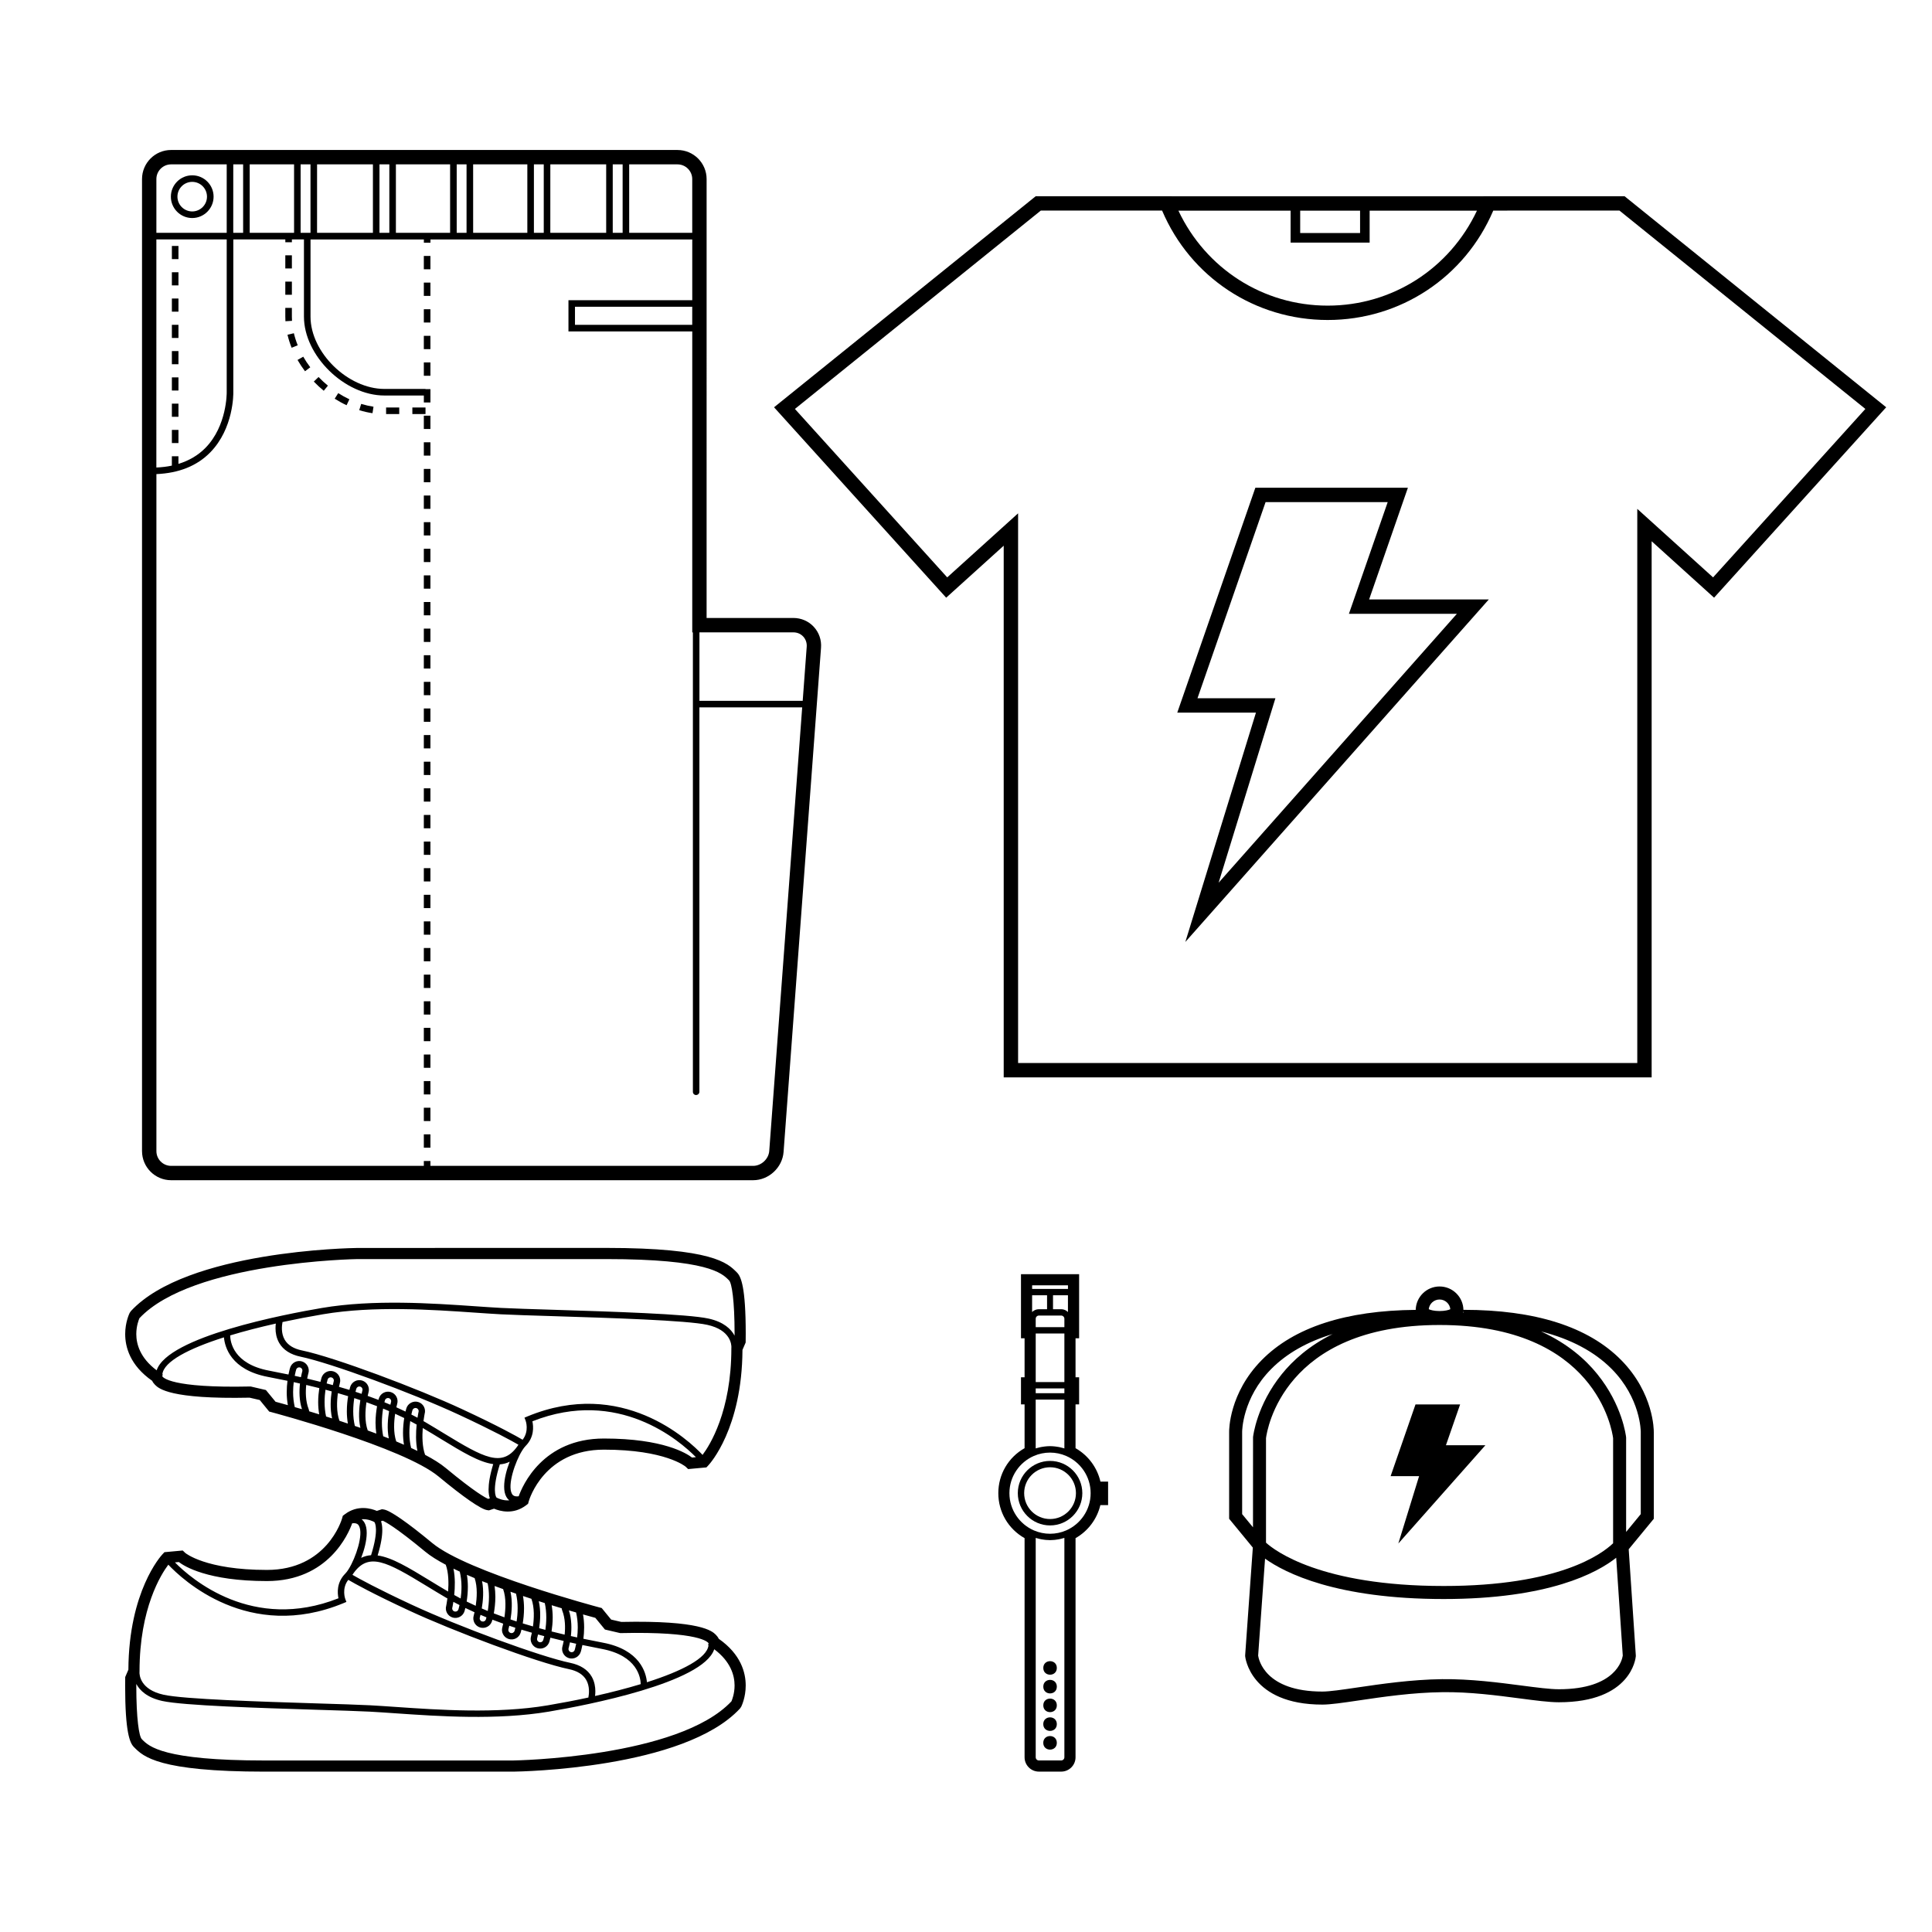
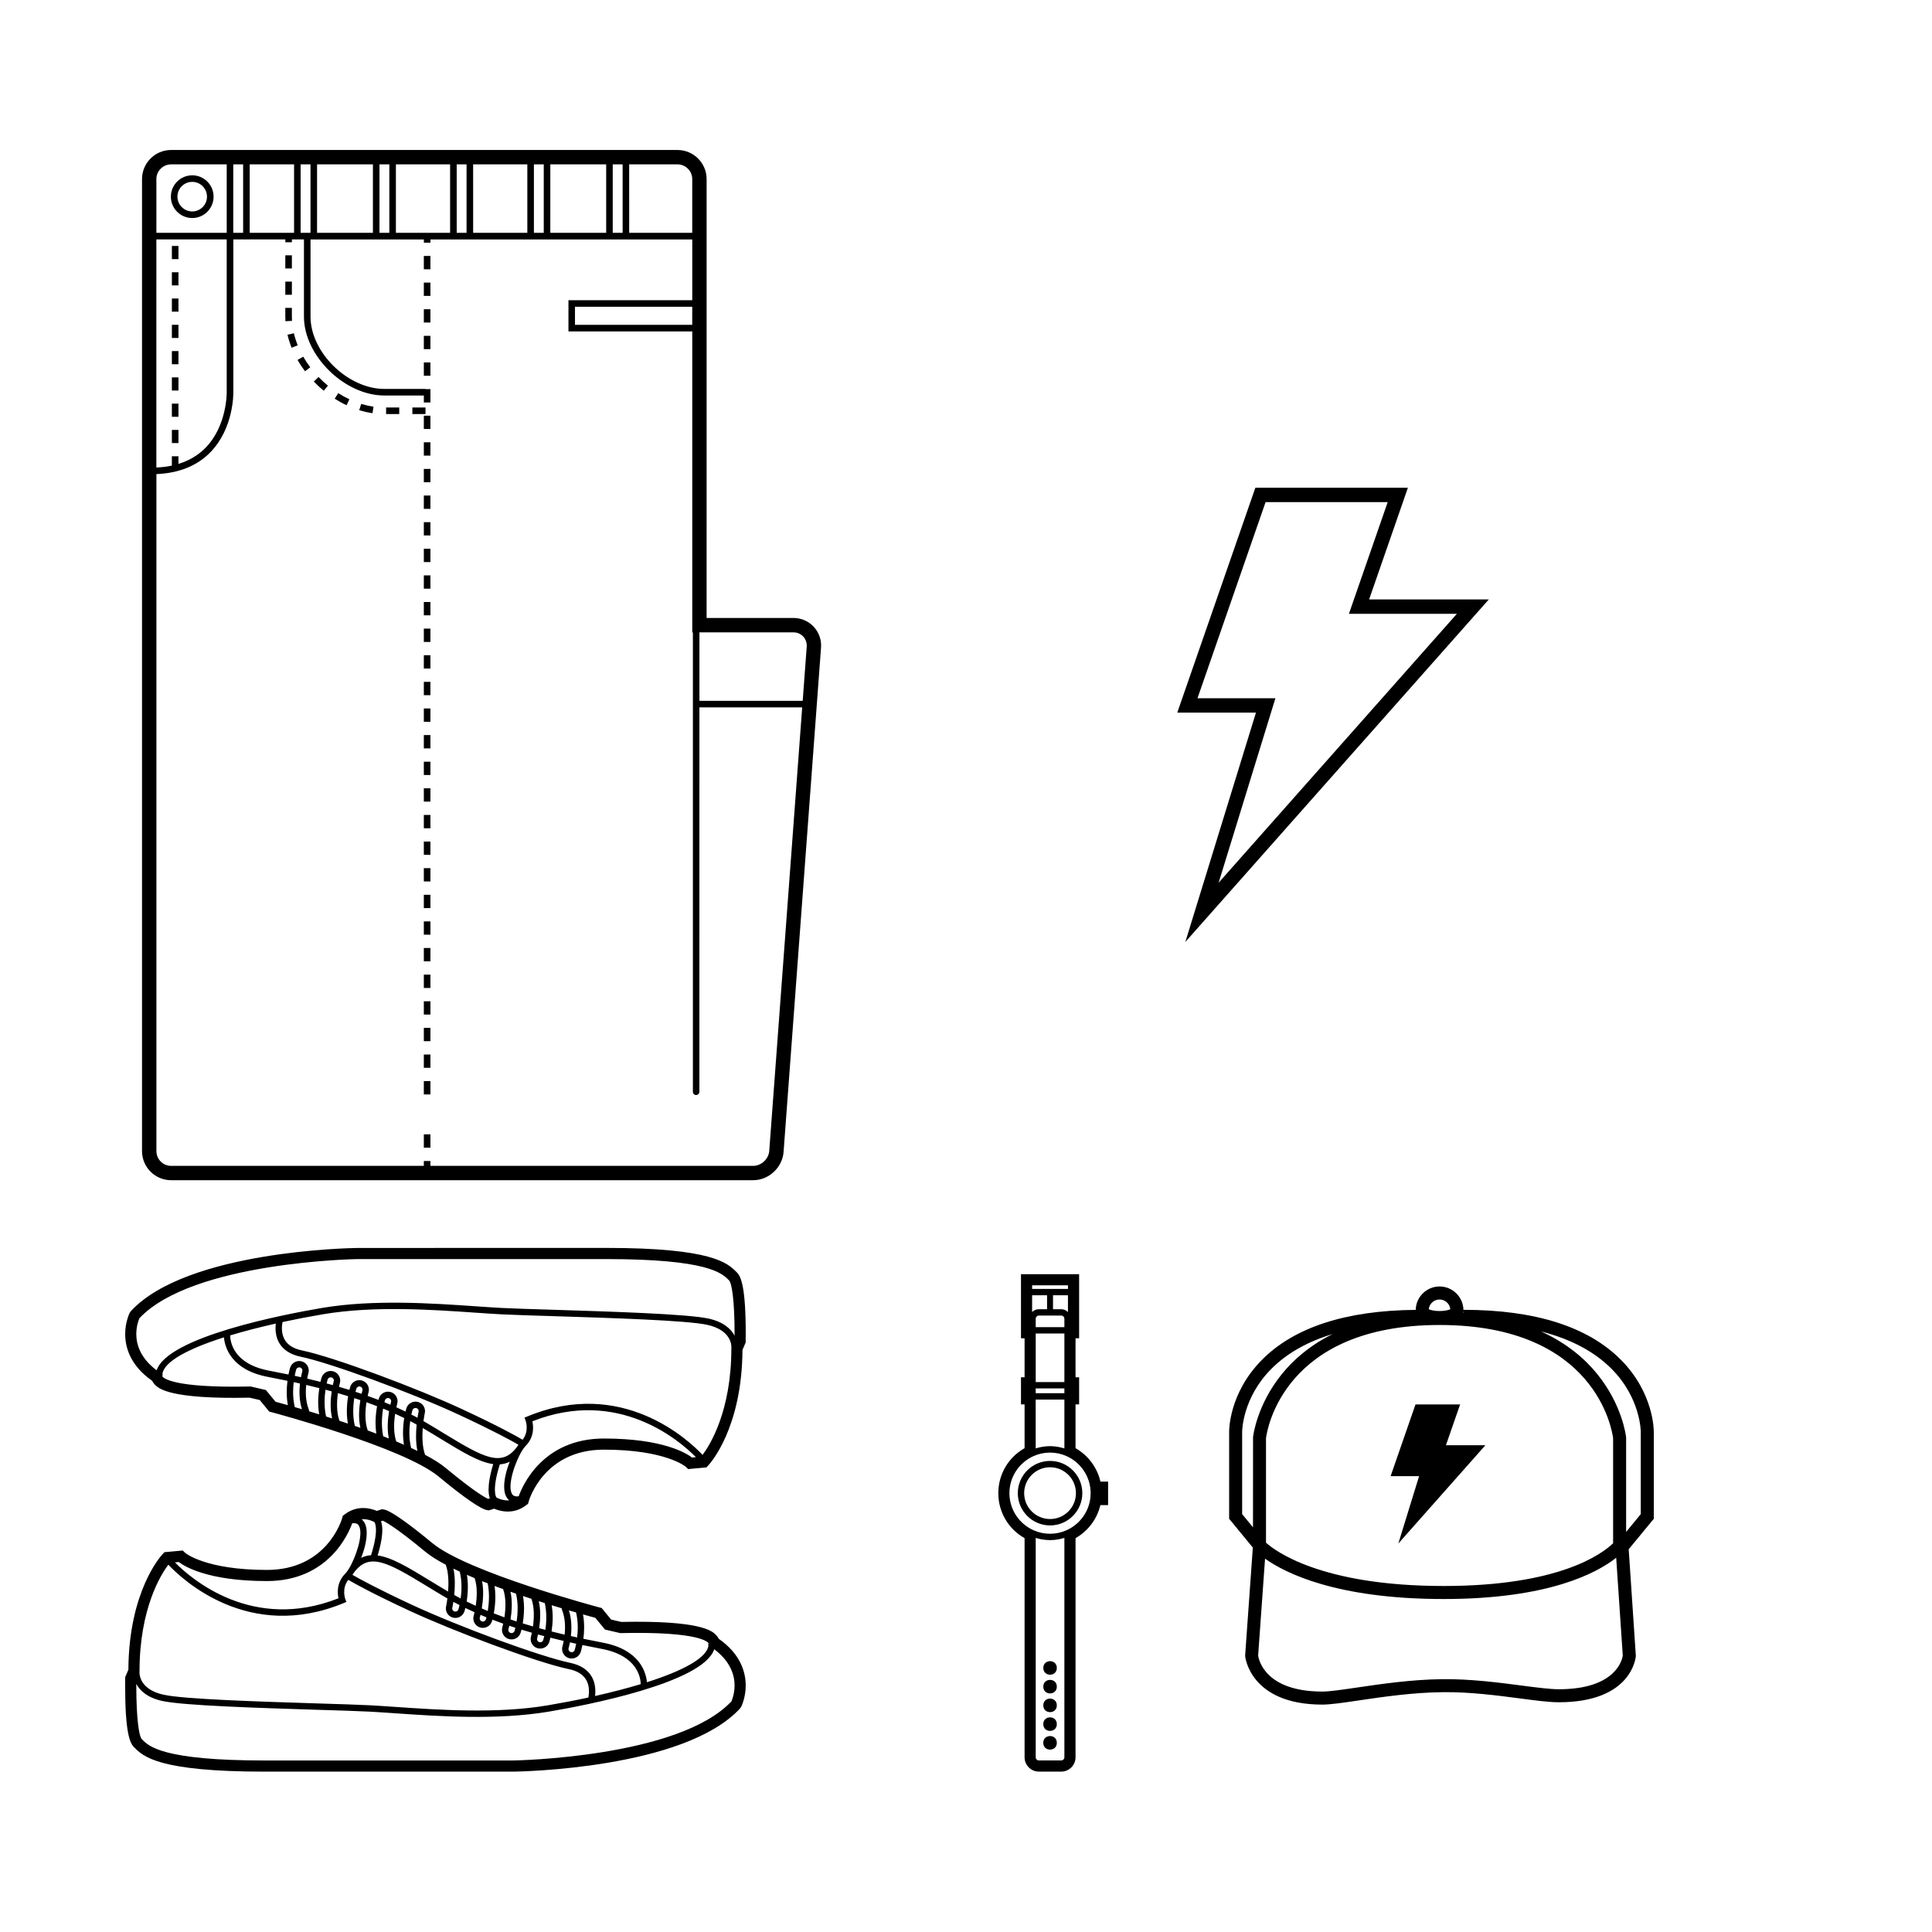
<svg xmlns="http://www.w3.org/2000/svg" fill="#000000" width="800px" height="800px" version="1.1" viewBox="144 144 512 512">
  <g>
    <path d="m235.42 545.27-0.574 0.434-0.188 0.688c-0.164 0.555-4.125 13.656-19.918 13.656-16.27 0-21.602-4.473-21.621-4.488l-0.695-0.66-4.844 0.445-0.551 0.586c-0.359 0.387-8.891 9.734-9.004 30.551l-0.84 1.949-0.004 0.418s-0.016 0.738-0.016 1.906c0 12.324 1.238 15.145 2.32 16.227l0.105 0.105c2.391 2.402 6.383 6.418 34.586 6.418h65.871c1.844-0.02 45.246-0.75 60.043-16.711l0.344-0.496c0.117-0.25 1.188-2.488 1.188-5.621 0-3.391-1.25-8.262-7.148-12.379-0.18-0.387-0.438-0.742-0.781-1.082-0.969-0.949-3.914-3.836-25.035-3.387l-2.695-0.621-2.508-3.066-0.664-0.172c-0.344-0.098-34.84-9.27-44.215-17.031-6.648-5.512-11.219-8.672-12.863-8.906l-0.492-0.07-1.352 0.441c-1.543-0.656-5.082-1.656-8.449 0.867zm72.934 31.516h0.105c21.145-0.473 23.176 2.438 23.328 2.711l-0.129 0.473 0.102 0.07c-0.387 3.371-6.961 6.789-16.316 9.77-0.23-2.535-1.824-8.609-11.625-10.477-1.688-0.32-3.422-0.672-5.215-1.043 0.117-0.898 0.199-1.926 0.199-3.016 0-1.199-0.102-2.348-0.301-3.434 1.594 0.453 2.746 0.762 3.266 0.902l2.551 3.102zm30.316 13.883c0 2.164-0.656 3.797-0.832 4.203-14.035 14.941-57.395 15.672-57.82 15.672l-65.84 0.004c-26.98 0-30.699-3.742-32.492-5.547l-0.113-0.117c-0.723-0.727-1.453-5.379-1.453-14.133v-0.488c0.926 1.715 2.848 3.617 6.867 4.508 5.547 1.234 26.035 1.867 40.992 2.336 5.871 0.18 10.945 0.336 14.016 0.496 2 0.105 4.336 0.27 6.801 0.438 11.391 0.789 26.992 1.867 40.66-0.445 9.879-1.676 40.906-7.617 43.82-16.531 4.414 3.301 5.394 7 5.394 9.605zm-123.93-27.672c16.277 0 21.621-12.582 22.59-15.305 1.316-0.18 1.66 0.418 1.797 0.664 1.258 2.262-0.867 8.496-2.719 11.457-0.035 0.047-0.07 0.09-0.105 0.133l0.016 0.012c-0.281 0.434-0.543 0.781-0.793 1.035-2.363 2.363-2.121 5.195-1.828 6.566-22.754 9.004-39.043-5.148-43.336-9.508l1.031-0.098c1.391 1.078 7.582 5.043 23.348 5.043zm25.859-15.465c-0.156-0.285-0.406-0.621-0.777-0.914 1.68-0.141 3.074 0.559 3.391 0.742 0.168 0.219 1.246 2.012-0.879 8.785-0.914 0.062-1.789 0.289-2.621 0.707 0.844-2.164 1.469-4.582 1.469-6.586 0.004-1.059-0.168-2.004-0.582-2.734zm21.66 21.98c-0.402 1.332 0.355 2.746 1.691 3.152 0.648 0.191 1.336 0.121 1.93-0.199 0.594-0.32 1.031-0.848 1.223-1.492 0.016-0.035 0.105-0.336 0.223-0.84 0.797 0.387 1.605 0.762 2.426 1.133-0.117 0.535-0.215 0.863-0.215 0.883-0.395 1.332 0.355 2.746 1.691 3.148 0.648 0.191 1.336 0.129 1.93-0.191 0.594-0.32 1.031-0.848 1.23-1.5 0.004-0.02 0.047-0.156 0.105-0.375 0.949 0.359 1.906 0.715 2.859 1.055-0.117 0.559-0.219 0.91-0.219 0.918-0.395 1.336 0.355 2.746 1.691 3.152 0.648 0.199 1.336 0.129 1.93-0.188 0.594-0.32 1.031-0.852 1.23-1.5 0.012-0.039 0.09-0.32 0.207-0.793 0.918 0.281 1.832 0.555 2.758 0.812-0.117 0.574-0.219 0.934-0.219 0.945-0.395 1.332 0.355 2.746 1.688 3.152 0.656 0.191 1.34 0.129 1.934-0.191 0.594-0.32 1.031-0.852 1.23-1.5 0.012-0.047 0.129-0.438 0.281-1.086 1.18 0.305 2.363 0.59 3.519 0.863-0.156 0.848-0.309 1.375-0.32 1.398-0.395 1.332 0.355 2.746 1.695 3.152 0.645 0.191 1.332 0.129 1.926-0.191 0.594-0.32 1.031-0.852 1.23-1.5 0.02-0.055 0.219-0.723 0.426-1.781 1.766 0.371 3.492 0.715 5.16 1.031 9.461 1.797 10.262 7.644 10.293 9.332-3.719 1.129-7.816 2.184-12.102 3.144 0.051-0.375 0.082-0.797 0.082-1.258 0-1.168-0.219-2.559-0.961-3.859-1.082-1.875-3.008-3.109-5.715-3.672-7.766-1.605-29.367-9.531-42.016-15.414-9.102-4.234-13.898-6.875-15.68-7.906 0.113-0.156 0.234-0.336 0.352-0.523 4.012-5.512 8.805-2.93 19.195 3.414 1.621 0.984 3.352 2.047 5.195 3.129 0.137 0.082 0.285 0.152 0.422 0.234-0.152 1.148-0.309 1.902-0.309 1.91zm1.887-1.008c0.535 0.289 1.082 0.574 1.629 0.852-0.148 0.676-0.273 1.086-0.285 1.133-0.07 0.219-0.215 0.391-0.41 0.496-0.199 0.105-0.426 0.129-0.641 0.07-0.445-0.137-0.707-0.605-0.562-1.051 0.008-0.023 0.129-0.598 0.27-1.5zm7.191 3.445c0.527 0.223 1.047 0.441 1.578 0.66-0.082 0.309-0.129 0.488-0.137 0.52-0.07 0.219-0.215 0.391-0.41 0.496-0.199 0.105-0.426 0.129-0.641 0.07-0.445-0.137-0.699-0.609-0.562-1.051-0.012-0.02 0.066-0.266 0.172-0.695zm7.629 2.891c0.539 0.18 1.078 0.359 1.609 0.535-0.105 0.484-0.199 0.773-0.207 0.809-0.07 0.215-0.215 0.391-0.41 0.504-0.199 0.105-0.426 0.129-0.641 0.062-0.445-0.129-0.699-0.605-0.562-1.051-0.004-0.016 0.094-0.336 0.211-0.859zm7.617 2.312c0.543 0.152 1.102 0.309 1.645 0.445-0.137 0.605-0.25 0.969-0.258 1.012-0.07 0.219-0.207 0.395-0.406 0.504-0.207 0.105-0.438 0.129-0.645 0.066-0.445-0.137-0.707-0.605-0.562-1.051-0.004-0.02 0.094-0.383 0.227-0.977zm8.461 2.09c0.543 0.129 1.102 0.25 1.645 0.367-0.188 0.969-0.367 1.59-0.387 1.637-0.062 0.219-0.207 0.395-0.406 0.504-0.199 0.105-0.426 0.129-0.645 0.066-0.445-0.137-0.695-0.605-0.562-1.051 0.004-0.023 0.172-0.598 0.355-1.523zm-60.004-10.398 0.758-0.32-0.293-0.762c-0.016-0.031-1.027-2.769 0.789-5.09 1.59 0.934 6.379 3.617 16.078 8.125 11.543 5.379 33.82 13.766 42.395 15.543 2.215 0.457 3.746 1.41 4.582 2.848 0.969 1.688 0.773 3.672 0.574 4.676-3.519 0.758-7.141 1.453-10.762 2.066-13.469 2.281-28.949 1.207-40.262 0.426-2.473-0.168-4.809-0.332-6.824-0.438-3.086-0.156-8.164-0.32-14.051-0.496-14.895-0.469-35.293-1.102-40.68-2.301-6.231-1.375-6.41-5.297-6.383-6.012l0.012-0.027v-0.172c0-16.762 5.758-25.762 7.633-28.25 3.617 3.852 21.324 20.578 46.434 10.184zm62.074 6.434c0 0.961-0.07 1.863-0.168 2.66-0.543-0.117-1.102-0.242-1.656-0.367 0.219-1.93 0.238-4.449-0.527-6.801 0.676 0.199 1.309 0.375 1.906 0.547 0.285 1.223 0.445 2.555 0.445 3.961zm-4.117-4.469c0.824 2.121 0.832 4.531 0.637 6.387-1.145-0.266-2.301-0.547-3.465-0.844 0.156-1.047 0.301-2.324 0.301-3.711 0-1.133-0.102-2.215-0.27-3.238 0.926 0.285 1.805 0.547 2.656 0.809 0.023 0.195 0.062 0.402 0.141 0.598zm-4.227 1.832c0 1.23-0.105 2.356-0.238 3.289-0.555-0.137-1.102-0.293-1.645-0.445 0.289-1.934 0.469-4.652-0.105-7.16 0.535 0.18 1.062 0.34 1.59 0.508 0.262 1.18 0.398 2.449 0.398 3.809zm-3.527 2.383c-0.902-0.258-1.805-0.527-2.711-0.809 0.184-1.098 0.34-2.477 0.34-4.008 0-1.133-0.102-2.219-0.273-3.25 0.758 0.254 1.504 0.504 2.234 0.742 0.848 2.371 0.695 5.266 0.41 7.324zm-4.062-4.816c0 1.32-0.121 2.519-0.281 3.5-0.535-0.18-1.07-0.355-1.605-0.543 0.32-1.965 0.562-4.777-0.016-7.34 0.496 0.168 0.98 0.336 1.473 0.508 0.281 1.199 0.43 2.5 0.43 3.875zm-3.504 2.402c-0.945-0.336-1.883-0.688-2.812-1.051 0.207-1.148 0.41-2.688 0.41-4.402 0-0.992-0.082-1.945-0.207-2.859 0.75 0.281 1.508 0.555 2.266 0.832 0.855 2.383 0.656 5.375 0.344 7.481zm-4.094-5.453c0 1.441-0.152 2.754-0.32 3.773-0.535-0.215-1.062-0.441-1.59-0.672 0.324-1.91 0.594-4.684 0.078-7.242 0.492 0.191 0.984 0.387 1.484 0.578 0.227 1.109 0.348 2.297 0.348 3.562zm-3.508 2.402c-0.809-0.367-1.609-0.742-2.406-1.137 0.172-1.082 0.32-2.434 0.32-3.91 0-1.105-0.09-2.164-0.254-3.164 0.672 0.289 1.355 0.578 2.051 0.875 0.797 2.363 0.598 5.281 0.289 7.336zm-3.773-5.043c0 1.145-0.098 2.203-0.223 3.102-0.574-0.305-1.145-0.609-1.703-0.926 0.203-2.012 0.289-4.621-0.203-6.984 0.543 0.27 1.102 0.527 1.672 0.793 0.297 1.238 0.457 2.578 0.457 4.016zm-3.547 1.262c-1.746-1.02-3.387-2.019-4.93-2.965-5.516-3.363-9.984-6.09-13.746-6.598 0.926-3.047 1.234-5.211 1.234-6.734 0-1.062-0.148-1.797-0.34-2.332l0.438-0.148c0.672 0.281 3.391 1.672 11.277 8.203 1.387 1.152 3.266 2.32 5.445 3.473 0.77 2.133 0.789 4.894 0.621 7.102z" />
    <path d="m283.37 542.95 0.574-0.434 0.188-0.688c0.164-0.555 4.125-13.656 19.918-13.656 16.27 0 21.602 4.473 21.621 4.488l0.695 0.66 4.844-0.445 0.547-0.586c0.359-0.387 8.891-9.734 9.004-30.551l0.844-1.957 0.004-0.418s0.016-0.738 0.016-1.906c0-12.324-1.238-15.145-2.32-16.227l-0.105-0.105c-2.391-2.402-6.383-6.418-34.586-6.418l-65.863 0.012c-1.844 0.02-45.246 0.75-60.043 16.711l-0.344 0.496c-0.117 0.25-1.188 2.488-1.188 5.621 0 3.391 1.25 8.262 7.148 12.379 0.18 0.387 0.438 0.742 0.781 1.082 0.969 0.949 3.914 3.836 25.035 3.387l2.695 0.621 2.508 3.066 0.664 0.172c0.344 0.098 34.84 9.27 44.215 17.031 6.648 5.512 11.219 8.672 12.863 8.906l0.492 0.07 1.348-0.445c1.539 0.656 5.078 1.656 8.445-0.867zm-72.934-31.516h-0.105c-21.145 0.473-23.176-2.438-23.328-2.711l0.129-0.473-0.102-0.07c0.387-3.371 6.961-6.789 16.316-9.77 0.23 2.535 1.824 8.609 11.625 10.477 1.688 0.32 3.422 0.672 5.215 1.043-0.117 0.898-0.199 1.926-0.199 3.016 0 1.199 0.102 2.348 0.301 3.434-1.594-0.453-2.746-0.762-3.266-0.902l-2.551-3.102zm-30.316-13.891c0-2.164 0.656-3.797 0.832-4.203 14.035-14.941 57.395-15.672 57.82-15.672h65.844c26.98 0 30.699 3.742 32.492 5.547l0.113 0.117c0.723 0.727 1.453 5.379 1.453 14.133v0.488c-0.926-1.715-2.848-3.617-6.867-4.508-5.547-1.234-26.035-1.867-40.992-2.336-5.871-0.18-10.945-0.336-14.016-0.496-2-0.105-4.336-0.27-6.801-0.438-11.391-0.789-26.992-1.867-40.66 0.445-9.879 1.676-40.906 7.617-43.82 16.531-4.418-3.297-5.398-6.996-5.398-9.609zm123.93 27.68c-16.277 0-21.621 12.582-22.59 15.305-1.316 0.18-1.66-0.418-1.797-0.664-1.258-2.262 0.867-8.496 2.719-11.457 0.035-0.047 0.07-0.09 0.105-0.133l-0.016-0.012c0.281-0.434 0.543-0.781 0.793-1.035 2.363-2.363 2.121-5.195 1.828-6.566 22.754-9.004 39.043 5.148 43.336 9.508l-1.031 0.098c-1.391-1.078-7.582-5.043-23.348-5.043zm-25.859 15.465c0.156 0.285 0.406 0.621 0.777 0.914-1.68 0.141-3.074-0.559-3.391-0.742-0.168-0.219-1.246-2.012 0.879-8.785 0.914-0.062 1.789-0.289 2.621-0.707-0.844 2.164-1.469 4.582-1.469 6.586-0.004 1.059 0.172 2.004 0.582 2.734zm-21.66-21.988c0.402-1.332-0.355-2.746-1.691-3.152-0.648-0.191-1.336-0.121-1.93 0.199-0.594 0.32-1.031 0.848-1.223 1.492-0.016 0.035-0.105 0.336-0.223 0.84-0.797-0.387-1.605-0.762-2.426-1.133 0.117-0.535 0.215-0.863 0.215-0.883 0.395-1.332-0.355-2.746-1.691-3.148-0.648-0.191-1.336-0.129-1.93 0.191-0.594 0.32-1.031 0.848-1.23 1.5-0.004 0.02-0.047 0.156-0.105 0.375-0.949-0.359-1.906-0.715-2.859-1.055 0.117-0.559 0.219-0.91 0.219-0.918 0.395-1.336-0.355-2.746-1.691-3.152-0.648-0.199-1.336-0.129-1.93 0.188-0.594 0.32-1.031 0.852-1.23 1.5-0.012 0.039-0.09 0.32-0.207 0.793-0.918-0.281-1.832-0.555-2.758-0.812 0.117-0.574 0.219-0.934 0.219-0.945 0.395-1.332-0.355-2.746-1.688-3.152-0.656-0.191-1.34-0.129-1.934 0.191-0.594 0.32-1.031 0.852-1.23 1.5-0.012 0.047-0.129 0.438-0.281 1.086-1.18-0.305-2.363-0.59-3.519-0.863 0.156-0.848 0.309-1.375 0.32-1.398 0.395-1.332-0.355-2.746-1.695-3.152-0.645-0.191-1.332-0.129-1.926 0.191-0.594 0.32-1.031 0.852-1.23 1.5-0.02 0.055-0.219 0.723-0.426 1.781-1.766-0.371-3.492-0.715-5.16-1.031-9.461-1.797-10.262-7.644-10.293-9.332 3.719-1.129 7.816-2.184 12.102-3.144-0.051 0.375-0.082 0.797-0.082 1.258 0 1.168 0.219 2.559 0.961 3.859 1.082 1.875 3.008 3.109 5.715 3.672 7.766 1.605 29.367 9.531 42.016 15.414 9.102 4.234 13.898 6.875 15.68 7.906-0.113 0.156-0.234 0.336-0.352 0.523-4.012 5.512-8.805 2.93-19.195-3.414-1.621-0.984-3.352-2.047-5.195-3.129-0.137-0.082-0.285-0.152-0.422-0.234 0.152-1.141 0.309-1.898 0.309-1.91zm-1.887 1.016c-0.535-0.289-1.082-0.574-1.629-0.852 0.148-0.676 0.273-1.086 0.285-1.133 0.07-0.219 0.215-0.391 0.41-0.496 0.199-0.105 0.426-0.129 0.641-0.07 0.445 0.137 0.707 0.605 0.562 1.051-0.008 0.023-0.129 0.598-0.27 1.5zm-7.191-3.445c-0.527-0.223-1.047-0.441-1.578-0.66 0.082-0.309 0.129-0.488 0.137-0.52 0.07-0.219 0.215-0.391 0.41-0.496 0.199-0.105 0.426-0.129 0.641-0.07 0.445 0.137 0.699 0.609 0.562 1.051 0.012 0.02-0.066 0.266-0.172 0.695zm-7.629-2.891c-0.539-0.18-1.078-0.359-1.609-0.535 0.105-0.484 0.199-0.773 0.207-0.809 0.07-0.215 0.215-0.391 0.41-0.504 0.199-0.105 0.426-0.129 0.641-0.062 0.445 0.129 0.699 0.605 0.562 1.051 0 0.016-0.094 0.336-0.211 0.859zm-7.617-2.312c-0.543-0.152-1.102-0.309-1.645-0.445 0.137-0.605 0.25-0.969 0.258-1.012 0.07-0.219 0.207-0.395 0.406-0.504 0.207-0.105 0.438-0.129 0.645-0.066 0.445 0.137 0.707 0.605 0.562 1.051 0.004 0.02-0.094 0.379-0.227 0.977zm-8.461-2.094c-0.543-0.129-1.102-0.25-1.645-0.367 0.188-0.969 0.367-1.59 0.387-1.637 0.062-0.219 0.207-0.395 0.406-0.504 0.199-0.105 0.426-0.129 0.645-0.066 0.445 0.137 0.695 0.605 0.562 1.051-0.004 0.027-0.172 0.602-0.355 1.523zm60.008 10.402-0.758 0.32 0.293 0.762c0.016 0.031 1.027 2.769-0.789 5.09-1.59-0.934-6.379-3.617-16.078-8.125-11.543-5.379-33.82-13.766-42.395-15.543-2.215-0.457-3.746-1.41-4.582-2.848-0.969-1.688-0.773-3.672-0.574-4.676 3.519-0.758 7.141-1.453 10.762-2.066 13.469-2.281 28.949-1.207 40.262-0.426 2.473 0.168 4.809 0.332 6.824 0.438 3.086 0.156 8.164 0.32 14.051 0.496 14.895 0.469 35.293 1.102 40.68 2.301 6.231 1.375 6.41 5.297 6.383 6.012l-0.012 0.027v0.172c0 16.762-5.758 25.762-7.633 28.25-3.621-3.856-21.328-20.582-46.434-10.184zm-62.078-6.434c0-0.961 0.07-1.863 0.168-2.66 0.543 0.117 1.102 0.242 1.656 0.367-0.219 1.93-0.238 4.449 0.527 6.801-0.676-0.199-1.309-0.375-1.906-0.547-0.281-1.223-0.445-2.555-0.445-3.961zm4.117 4.469c-0.824-2.121-0.832-4.531-0.637-6.387 1.145 0.266 2.301 0.547 3.465 0.844-0.156 1.047-0.301 2.324-0.301 3.711 0 1.133 0.102 2.215 0.27 3.238-0.926-0.285-1.805-0.547-2.656-0.809-0.023-0.195-0.062-0.402-0.141-0.598zm4.227-1.832c0-1.23 0.105-2.356 0.238-3.289 0.555 0.137 1.102 0.293 1.645 0.445-0.289 1.934-0.469 4.652 0.105 7.16-0.535-0.18-1.062-0.34-1.59-0.508-0.262-1.18-0.398-2.449-0.398-3.809zm3.527-2.383c0.902 0.258 1.805 0.527 2.711 0.809-0.184 1.098-0.34 2.477-0.34 4.008 0 1.133 0.102 2.219 0.273 3.25-0.758-0.254-1.504-0.504-2.234-0.742-0.844-2.371-0.691-5.266-0.41-7.324zm4.062 4.816c0-1.32 0.121-2.519 0.281-3.5 0.535 0.18 1.07 0.355 1.605 0.543-0.32 1.965-0.562 4.777 0.016 7.34-0.496-0.168-0.98-0.336-1.473-0.508-0.281-1.199-0.43-2.5-0.43-3.875zm3.508-2.402c0.945 0.336 1.883 0.688 2.812 1.051-0.207 1.148-0.41 2.688-0.41 4.402 0 0.992 0.082 1.945 0.207 2.859-0.75-0.281-1.508-0.555-2.266-0.832-0.859-2.383-0.66-5.375-0.344-7.481zm4.09 5.453c0-1.441 0.152-2.754 0.32-3.773 0.535 0.215 1.062 0.441 1.59 0.672-0.324 1.91-0.594 4.684-0.078 7.242-0.492-0.191-0.984-0.387-1.484-0.578-0.223-1.109-0.348-2.305-0.348-3.562zm3.512-2.402c0.809 0.367 1.609 0.742 2.406 1.137-0.172 1.082-0.32 2.434-0.32 3.91 0 1.105 0.09 2.164 0.254 3.164-0.672-0.289-1.355-0.578-2.051-0.875-0.797-2.363-0.602-5.281-0.289-7.336zm3.773 5.043c0-1.145 0.098-2.203 0.223-3.102 0.574 0.305 1.145 0.609 1.703 0.926-0.203 2.012-0.289 4.621 0.203 6.984-0.543-0.27-1.102-0.527-1.672-0.793-0.301-1.238-0.457-2.578-0.457-4.016zm3.543-1.262c1.746 1.02 3.387 2.019 4.93 2.965 5.516 3.363 9.984 6.09 13.746 6.598-0.926 3.047-1.234 5.211-1.234 6.734 0 1.062 0.148 1.797 0.34 2.332l-0.438 0.148c-0.672-0.281-3.391-1.672-11.277-8.203-1.387-1.152-3.266-2.32-5.445-3.473-0.77-2.137-0.789-4.902-0.621-7.102z" />
    <path d="m422.28 531.16c-4.719 0-8.551 3.828-8.551 8.543 0 4.711 3.836 8.551 8.551 8.551 4.711 0 8.547-3.84 8.547-8.551 0-4.715-3.836-8.543-8.547-8.543zm0 15.402c-3.785 0-6.867-3.074-6.867-6.867 0-3.777 3.078-6.856 6.867-6.856 3.777 0 6.856 3.074 6.856 6.856 0 3.789-3.078 6.867-6.856 6.867z" />
    <path d="m424.07 605.87c0 2.394-3.594 2.394-3.594 0 0-2.398 3.594-2.398 3.594 0" />
    <path d="m424.07 600.91c0 2.398-3.594 2.398-3.594 0 0-2.394 3.594-2.394 3.594 0" />
    <path d="m424.07 595.94c0 2.391-3.586 2.391-3.586 0s3.586-2.391 3.586 0" />
    <path d="m424.07 590.98c0 2.391-3.586 2.391-3.586 0s3.586-2.391 3.586 0" />
    <path d="m424.07 586.02c0 2.391-3.586 2.391-3.586 0 0-2.391 3.586-2.391 3.586 0" />
    <path d="m435.63 536.65c-0.859-3.738-3.25-6.961-6.602-8.867v-11.605h0.949v-7.18h-0.949v-10.336h0.949v-16.992h-15.406v16.992h0.953v10.336h-0.953v7.18h0.953v11.605c-4.316 2.438-6.961 6.941-6.961 11.922 0 4.988 2.644 9.48 6.961 11.922v58.074c0 2.094 1.707 3.797 3.797 3.797h5.91c2.094 0 3.797-1.707 3.797-3.797l0.004-58.074c3.312-1.883 5.699-5.059 6.578-8.762h2.047v-6.223l-2.027 0.004zm-18.105-52.023h9.496v0.953h-9.496zm0.949 28.594v-1.27h7.598v1.27zm7.598 1.684v12.945c-0.012 0-0.02-0.012-0.031-0.012-0.117-0.039-0.242-0.07-0.367-0.102-0.238-0.07-0.488-0.137-0.73-0.188-0.133-0.031-0.27-0.062-0.402-0.082-0.258-0.051-0.52-0.09-0.773-0.117-0.117-0.012-0.238-0.031-0.355-0.039-0.375-0.039-0.758-0.062-1.145-0.062s-0.766 0.02-1.152 0.062c-0.117 0.012-0.238 0.031-0.355 0.039-0.258 0.031-0.52 0.07-0.766 0.117-0.133 0.02-0.27 0.051-0.402 0.082-0.25 0.051-0.488 0.117-0.738 0.188-0.117 0.031-0.242 0.062-0.359 0.102-0.012 0-0.016 0.012-0.027 0.012v-12.945zm-7.598-4.641v-12.875h7.598v12.875zm0-14.559v-2.215c0-0.469 0.375-0.852 0.844-0.852h5.91c0.461 0 0.844 0.387 0.844 0.852v2.215zm6.754-4.75h-2.168v-3.691h3.957v4.445c-0.457-0.469-1.09-0.754-1.789-0.754zm-7.703-3.691h3.957v3.691h-2.164c-0.707 0-1.34 0.289-1.797 0.75v-4.441zm8.547 122.43c0 0.469-0.383 0.844-0.844 0.844h-5.91c-0.469 0-0.844-0.375-0.844-0.844v-58.129h0.02c0.129 0.039 0.258 0.07 0.383 0.105 0.234 0.07 0.473 0.129 0.711 0.18 0.141 0.039 0.293 0.062 0.438 0.09 0.238 0.039 0.469 0.082 0.707 0.105 0.141 0.02 0.289 0.039 0.426 0.051 0.324 0.031 0.656 0.051 0.98 0.051 0.051 0 0.09 0.012 0.137 0.012 0.039 0 0.09-0.012 0.133-0.012 0.324 0 0.656-0.02 0.98-0.051 0.141-0.012 0.285-0.031 0.426-0.051 0.234-0.031 0.473-0.07 0.699-0.105 0.148-0.031 0.301-0.051 0.441-0.09 0.238-0.051 0.477-0.105 0.711-0.18 0.129-0.039 0.258-0.07 0.375-0.105h0.031zm0.477-60.121c-2.719 1.188-5.828 1.188-8.562 0-3.809-1.656-6.481-5.453-6.481-9.867s2.676-8.211 6.488-9.867c2.719-1.18 5.824-1.18 8.547 0 3.812 1.656 6.488 5.453 6.488 9.867 0.008 4.414-2.672 8.207-6.481 9.867z" />
    <path d="m359.65 310.1c-1.402-1.504-3.328-2.332-5.41-2.332h-22.984l0.004-116.31c0-4.25-3.457-7.707-7.715-7.707l-134.2-0.004c-4.25 0-7.707 3.457-7.707 7.707v257.6c0 4.25 3.457 7.715 7.707 7.715h154.25c4.144 0 7.758-3.363 8.062-7.496l9.922-133.6c0.16-2.074-0.523-4.051-1.926-5.57zm-5.41 1.48c1.035 0 1.941 0.387 2.621 1.113 0.672 0.727 1 1.688 0.926 2.695l-1.062 14.336h-27.367v-18.145zm-25.762 122.61c0.477 0 0.867-0.387 0.867-0.863l0.004-101.86h27.238l-8.73 117.54c-0.156 2.148-2.113 3.961-4.266 3.961h-85.527v-1.289h-1.746v1.289h-66.973c-2.148 0-3.898-1.754-3.898-3.906v-179.42c5.953-0.258 10.754-2.168 14.258-5.742 6.25-6.379 6.133-15.59 6.125-15.961v-40.488h13.781v0.742h1.742v-0.742h3.195v20.461c0 10.355 10.766 20.902 21.328 20.902h10.445v1.84h1.746v-3.531h-1.309v-0.051h-10.883c-9.703 0-19.586-9.668-19.586-19.156v-20.461h30.039v0.867h1.746v-0.867h69.379v16.109h-32.809v8.266h32.809v79.762h0.168v121.75c-0.008 0.477 0.375 0.859 0.855 0.859zm-4.934-246.63c2.152 0 3.906 1.754 3.906 3.898v14.246h-16.707l-0.004-18.145zm3.898 42.527h-31.066v-4.789h31.074l-0.004 4.789zm-18.438-42.527v18.145h-2.621v-18.145zm-4.359 0v18.145h-14.805l0.004-18.145zm-16.543 0v18.145h-2.609v-18.145zm-4.352 0v18.145h-14.359l-0.004-18.145zm-16.109 0v18.145h-2.609v-18.145zm-4.356 0v18.145h-14.367v-18.145zm-16.105 0v18.145h-2.617l0.004-18.145zm-4.352 0v18.145h-14.805l0.004-18.145zm-16.543 0v18.145h-2.617v-18.145zm-4.352 0v18.145h-11.758v-18.145zm-13.5 0v18.145h-2.617l0.004-18.145zm-19.09 0h14.738v18.145h-18.637v-14.242c-0.004-2.148 1.746-3.902 3.898-3.902zm14.738 19.887v40.508c0 0.09 0.117 8.863-5.621 14.723-1.941 1.984-4.352 3.391-7.172 4.262v-2.019l-1.742-0.004v2.477c-1.289 0.281-2.66 0.438-4.109 0.504l0.004-60.449z" />
    <path d="m194.94 201.78c3.117 0 5.664-2.539 5.664-5.664s-2.539-5.656-5.664-5.656-5.656 2.539-5.656 5.656c-0.004 3.121 2.535 5.664 5.656 5.664zm0-9.582c2.164 0 3.914 1.758 3.914 3.922 0 2.16-1.758 3.914-3.914 3.914-2.16 0-3.918-1.758-3.918-3.918 0-2.16 1.754-3.918 3.918-3.918z" />
    <path d="m256.32 282.38h1.746v3.519h-1.746z" />
    <path d="m256.32 275.32h1.746v3.531h-1.746z" />
    <path d="m256.32 444.61h1.746v3.539h-1.746z" />
    <path d="m256.32 268.27h1.746v3.531h-1.746z" />
    <path d="m256.32 289.43h1.746v3.523h-1.746z" />
    <path d="m256.32 296.48h1.746v3.523h-1.746z" />
    <path d="m256.32 211.83h1.746v3.531h-1.746z" />
    <path d="m256.32 218.89h1.746v3.523h-1.746z" />
    <path d="m256.32 303.54h1.746v3.523h-1.746z" />
-     <path d="m256.32 437.56h1.746v3.531h-1.746z" />
    <path d="m256.32 233h1.746v3.523h-1.746z" />
    <path d="m256.32 254.16h1.746v3.523h-1.746z" />
    <path d="m256.32 261.21h1.746v3.531h-1.746z" />
    <path d="m256.32 240.05h1.746v3.531h-1.746z" />
    <path d="m256.32 225.95h1.746v3.519h-1.746z" />
    <path d="m256.32 381.13h1.746v3.523h-1.746z" />
    <path d="m256.32 423.46h1.746v3.516h-1.746z" />
    <path d="m256.32 374.07h1.746v3.523h-1.746z" />
    <path d="m256.32 367.02h1.746v3.523h-1.746z" />
    <path d="m256.32 388.18h1.746v3.523h-1.746z" />
    <path d="m256.32 409.35h1.746v3.519h-1.746z" />
    <path d="m256.32 402.29h1.746v3.531h-1.746z" />
    <path d="m256.32 359.97h1.746v3.531h-1.746z" />
    <path d="m256.32 395.23h1.746v3.523h-1.746z" />
-     <path d="m256.32 430.5h1.746v3.535h-1.746z" />
+     <path d="m256.32 430.5h1.746v3.535h-1.746" />
    <path d="m256.32 324.7h1.746v3.531h-1.746z" />
    <path d="m256.32 317.64h1.746v3.531h-1.746z" />
    <path d="m256.32 310.59h1.746v3.531h-1.746z" />
    <path d="m256.32 331.75h1.746v3.531h-1.746z" />
    <path d="m256.32 352.91h1.746v3.523h-1.746z" />
    <path d="m256.32 416.39h1.746v3.531h-1.746z" />
    <path d="m256.32 345.86h1.746v3.523h-1.746z" />
    <path d="m256.32 338.8h1.746v3.531h-1.746z" />
    <path d="m227.16 245.12c0.828 0.859 1.711 1.68 2.637 2.434l1.105-1.348c-0.867-0.711-1.707-1.484-2.484-2.297z" />
    <path d="m221.88 232.31-1.691 0.402c0.273 1.148 0.641 2.312 1.098 3.449l1.613-0.656c-0.426-1.059-0.77-2.129-1.02-3.195z" />
    <path d="m221.35 227.9v-2.305h-1.742v2.305c0 0.418 0.012 0.824 0.035 1.23l1.742-0.105c-0.023-0.375-0.035-0.75-0.035-1.125z" />
    <path d="m222.85 239.39c0.59 1.02 1.254 2.031 1.984 2.996l1.391-1.051c-0.691-0.91-1.316-1.848-1.863-2.812z" />
    <path d="m219.61 211.66h1.742v3.484h-1.742z" />
    <path d="m253.28 251.99h3.484v1.738h-3.484z" />
    <path d="m246.32 251.99h3.481v1.738h-3.481z" />
    <path d="m219.61 218.63h1.742v3.484h-1.742z" />
    <path d="m239.2 252.7c1.164 0.355 2.352 0.637 3.516 0.801l0.266-1.715c-1.082-0.168-2.18-0.418-3.262-0.746z" />
    <path d="m232.7 249.66c1.02 0.645 2.078 1.234 3.148 1.73l0.742-1.574c-1.004-0.473-1.996-1.02-2.957-1.629z" />
    <path d="m189.55 250.97h1.742v3.484h-1.742z" />
    <path d="m189.55 209.18h1.742v3.488h-1.742z" />
    <path d="m189.55 237.04h1.742v3.484h-1.742z" />
    <path d="m189.55 257.93h1.742v3.484h-1.742z" />
    <path d="m189.55 244.01h1.742v3.481h-1.742z" />
    <path d="m189.55 216.15h1.742v3.481h-1.742z" />
    <path d="m189.55 230.08h1.742v3.484h-1.742z" />
    <path d="m189.55 223.11h1.742v3.484h-1.742z" />
-     <path d="m574.52 196h-37.359l-0.004 0.016h-82.609l-0.004-0.016h-36.07l-69.344 55.934 45.617 50.461 15.246-13.781v140.91h171.71v-142.09l16.543 14.957 45.613-50.461zm-85.957 3.824h15.871v5.93h-15.871zm18.406 8.469v-8.469h28.441c-7.242 15.34-22.398 25.172-39.559 25.172s-32.324-9.832-39.562-25.172h29.734v8.469zm91.012 88.719-20.086-18.156v146.86h-164.09v-145.68l-18.785 16.977-40.363-44.641 65.164-52.566h32.145c7.516 17.66 24.605 28.996 43.887 28.996 19.273 0 36.344-11.328 43.871-28.98h3.719v-0.016h29.727l65.168 52.566z" />
    <path d="m517.11 273.25h-40.426l-20.695 59.602h20.852l-18.715 60.777 80.43-90.777h-31.723zm12.984 33.41-63.148 71.273 15.051-48.887h-20.652l18.047-51.984h32.363l-10.277 29.602z" />
    <path d="m582.27 523.48c0.004-0.418 0.039-10.242-8.637-19.043-8.715-8.836-22.781-13.32-41.809-13.32v0.105c-0.02-3.473-2.848-6.293-6.328-6.293-3.441 0-6.246 2.773-6.316 6.199-18.516 0.156-32.25 4.621-40.809 13.305-8.68 8.801-8.645 18.625-8.637 19.02v23.039l6.277 7.633-2.031 28.543c0 0.09 0 0.18 0.004 0.27 0.012 0.129 1.285 12.797 20.469 12.797 2.164 0 5.461-0.488 9.629-1.102 6.316-0.934 14.18-2.094 22.145-2.188 7.238-0.105 14.645 0.883 20.555 1.656 4.144 0.543 7.723 1.016 10.328 1.016 19.195 0 20.352-11.691 20.395-12.184 0.004-0.086 0.004-0.168 0-0.254l-1.883-28.109 6.652-8.078 0.004-23.012zm-50.449-32.195v0.629c-0.027 0-0.055 0-0.082-0.004 0.055-0.199 0.082-0.41 0.082-0.625zm-6.328-2.902c1.484 0 2.707 1.121 2.859 2.566-0.406 0.215-1.422 0.492-2.859 0.492-1.434 0-2.449-0.281-2.859-0.492 0.156-1.449 1.379-2.566 2.859-2.566zm0.004 6.754c41.391 0 45.723 27.898 45.992 29.996v27.848c-3.008 2.894-14.371 11.324-44.895 11.324-32.613 0-44.801-9.406-47.09-11.477v-27.703c0.27-2.113 4.613-29.988 45.992-29.988zm-49.441 53.617-2.875-3.492v-21.824c0-0.09 0.02-8.898 7.707-16.641 4.098-4.129 9.543-7.223 16.27-9.258-6.258 3.109-10.562 7.023-13.457 10.609-6.641 8.203-7.598 16.363-7.633 16.707zm81.059 42.914c-2.375 0-5.852-0.457-9.879-0.98-6.023-0.789-13.555-1.773-21.051-1.691-8.203 0.102-16.188 1.281-22.609 2.223-3.875 0.57-7.223 1.062-9.129 1.062-15.164 0-16.863-8.43-17.027-9.527l1.832-25.695c5.281 3.773 18.859 10.699 47.336 10.699 27.82 0 40.621-6.906 45.719-10.938l1.742 25.926c-0.148 1.078-1.832 8.922-16.934 8.922zm21.703-46.41-3.879 4.719v-24.945l-0.012-0.184c-0.039-0.344-0.996-8.508-7.637-16.707-3.113-3.856-7.852-8.086-14.898-11.293 7.867 2.008 14.133 5.32 18.719 9.941 7.688 7.746 7.707 16.555 7.707 16.66z" />
    <path d="m514.57 553.05 23.074-26.047h-10.457l3.758-10.816h-11.824l-6.594 19.004h7.547z" />
  </g>
</svg>